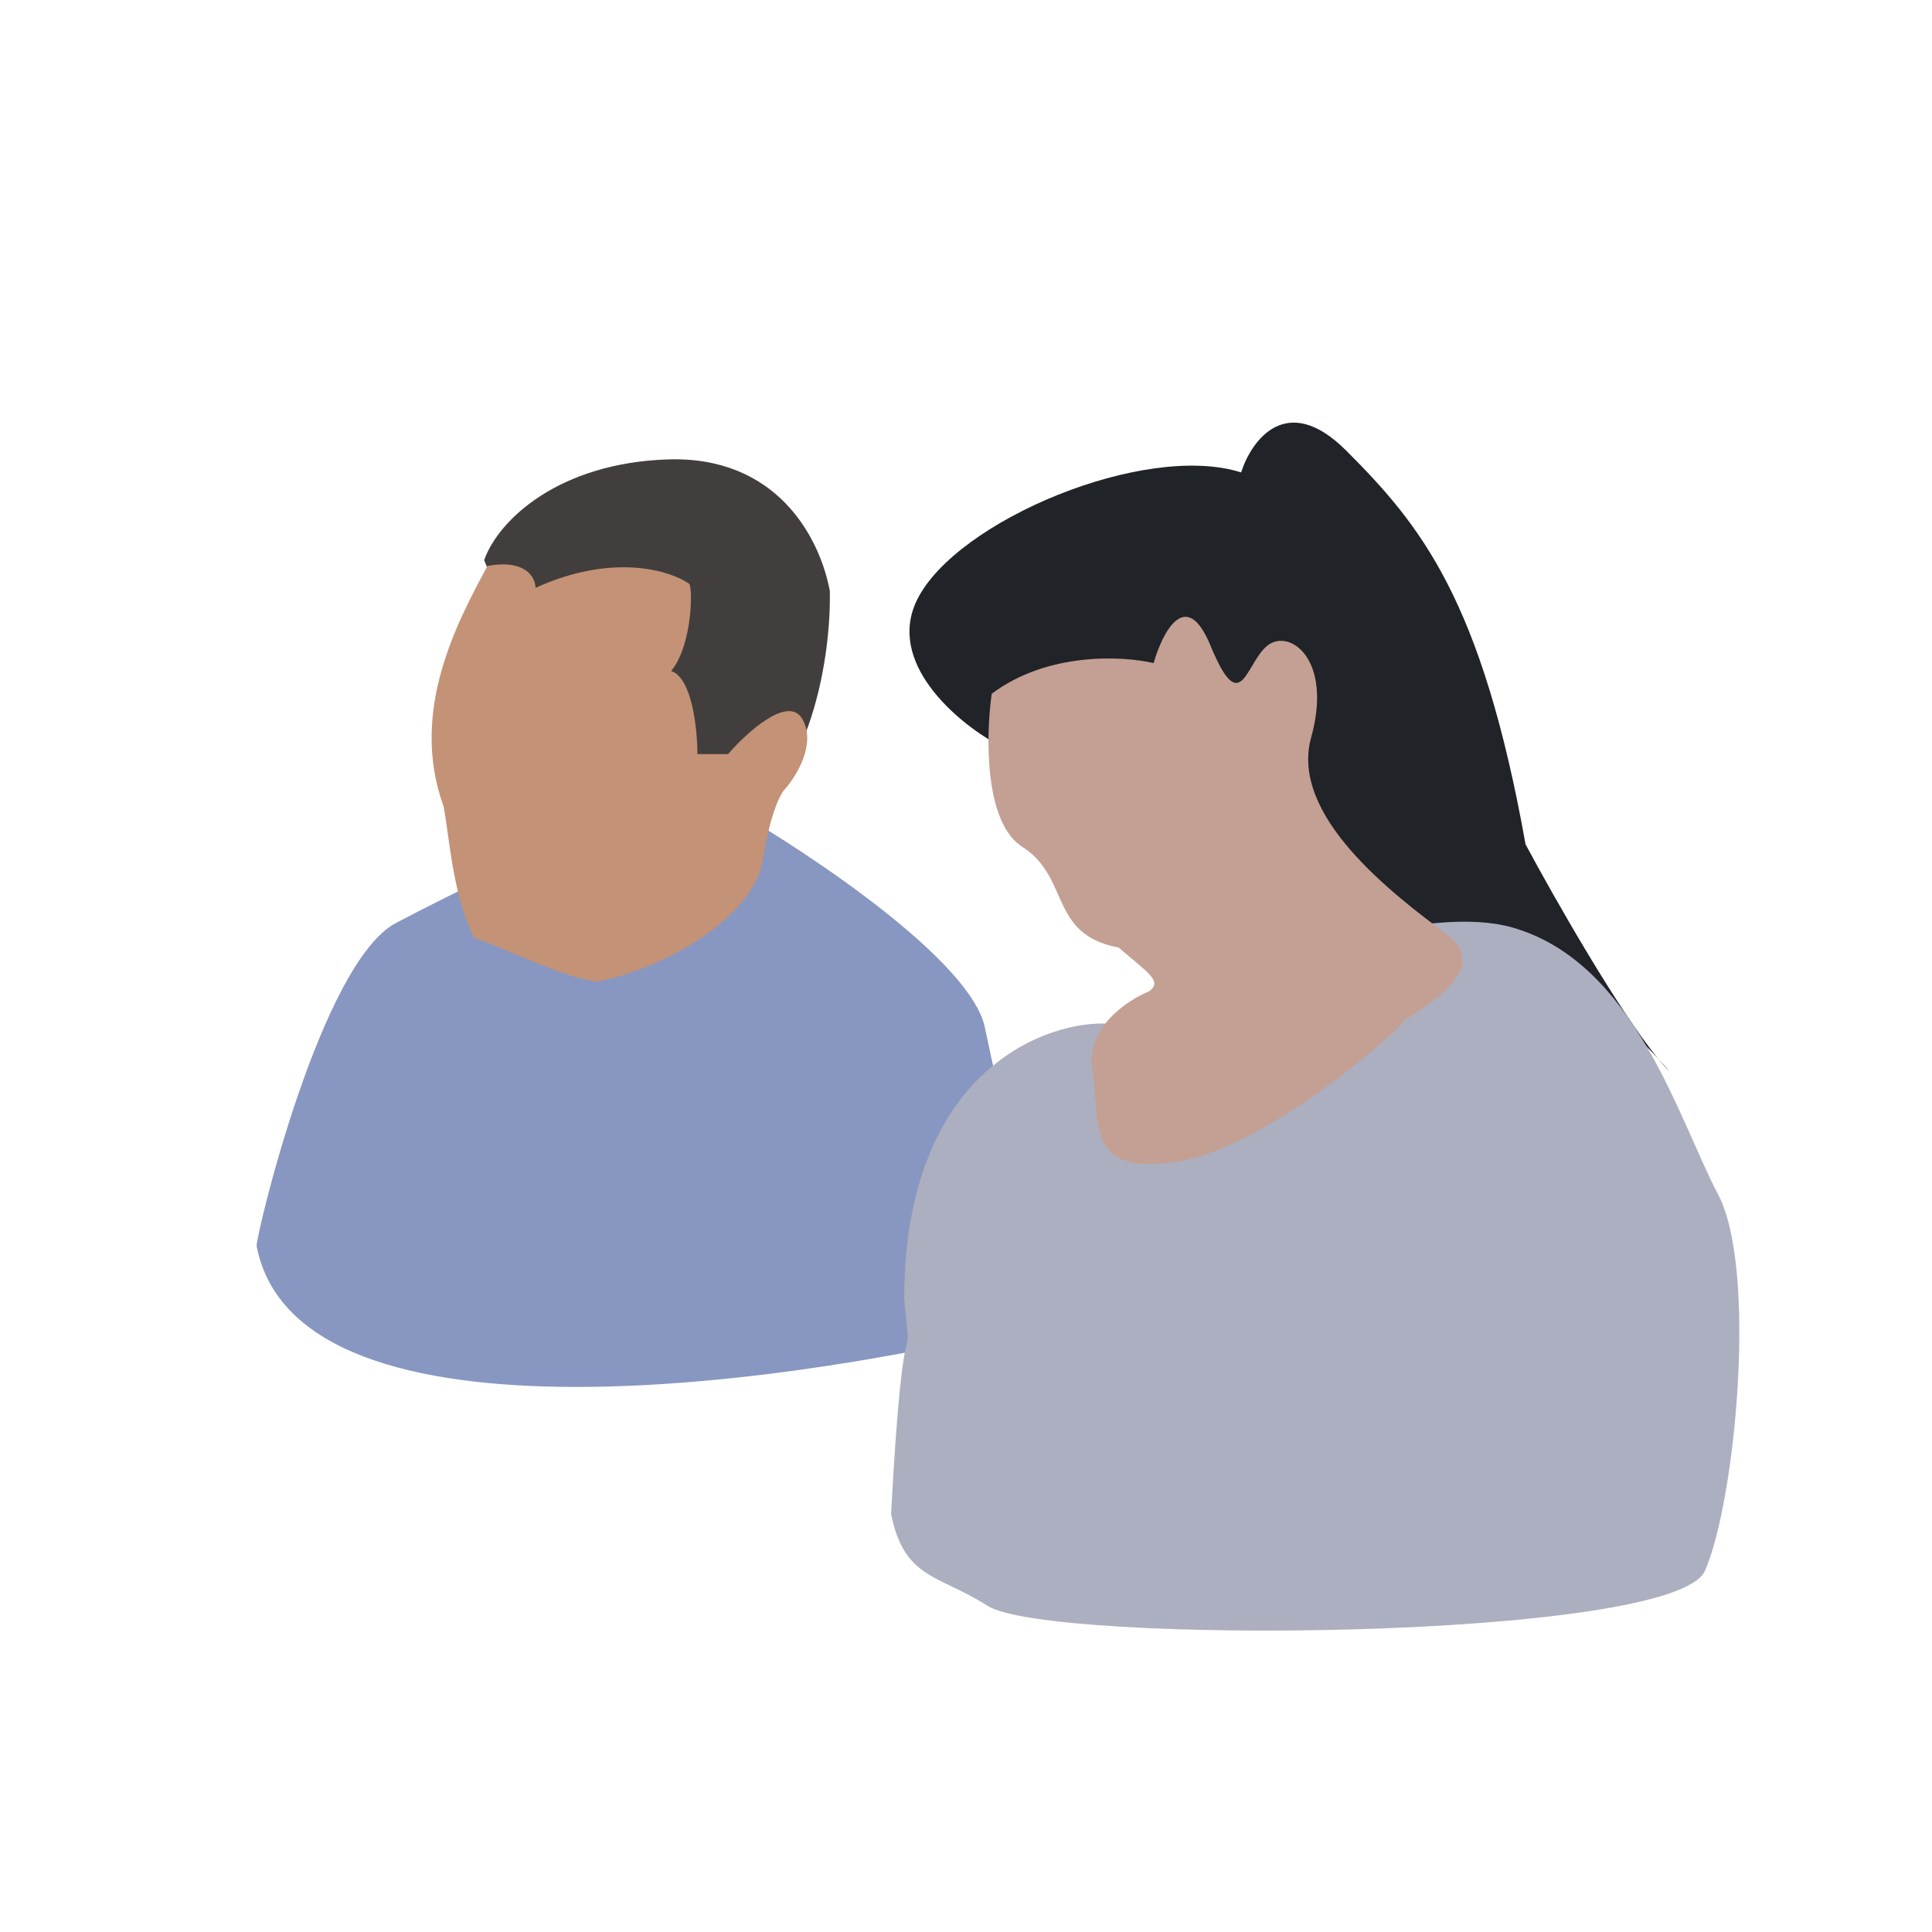
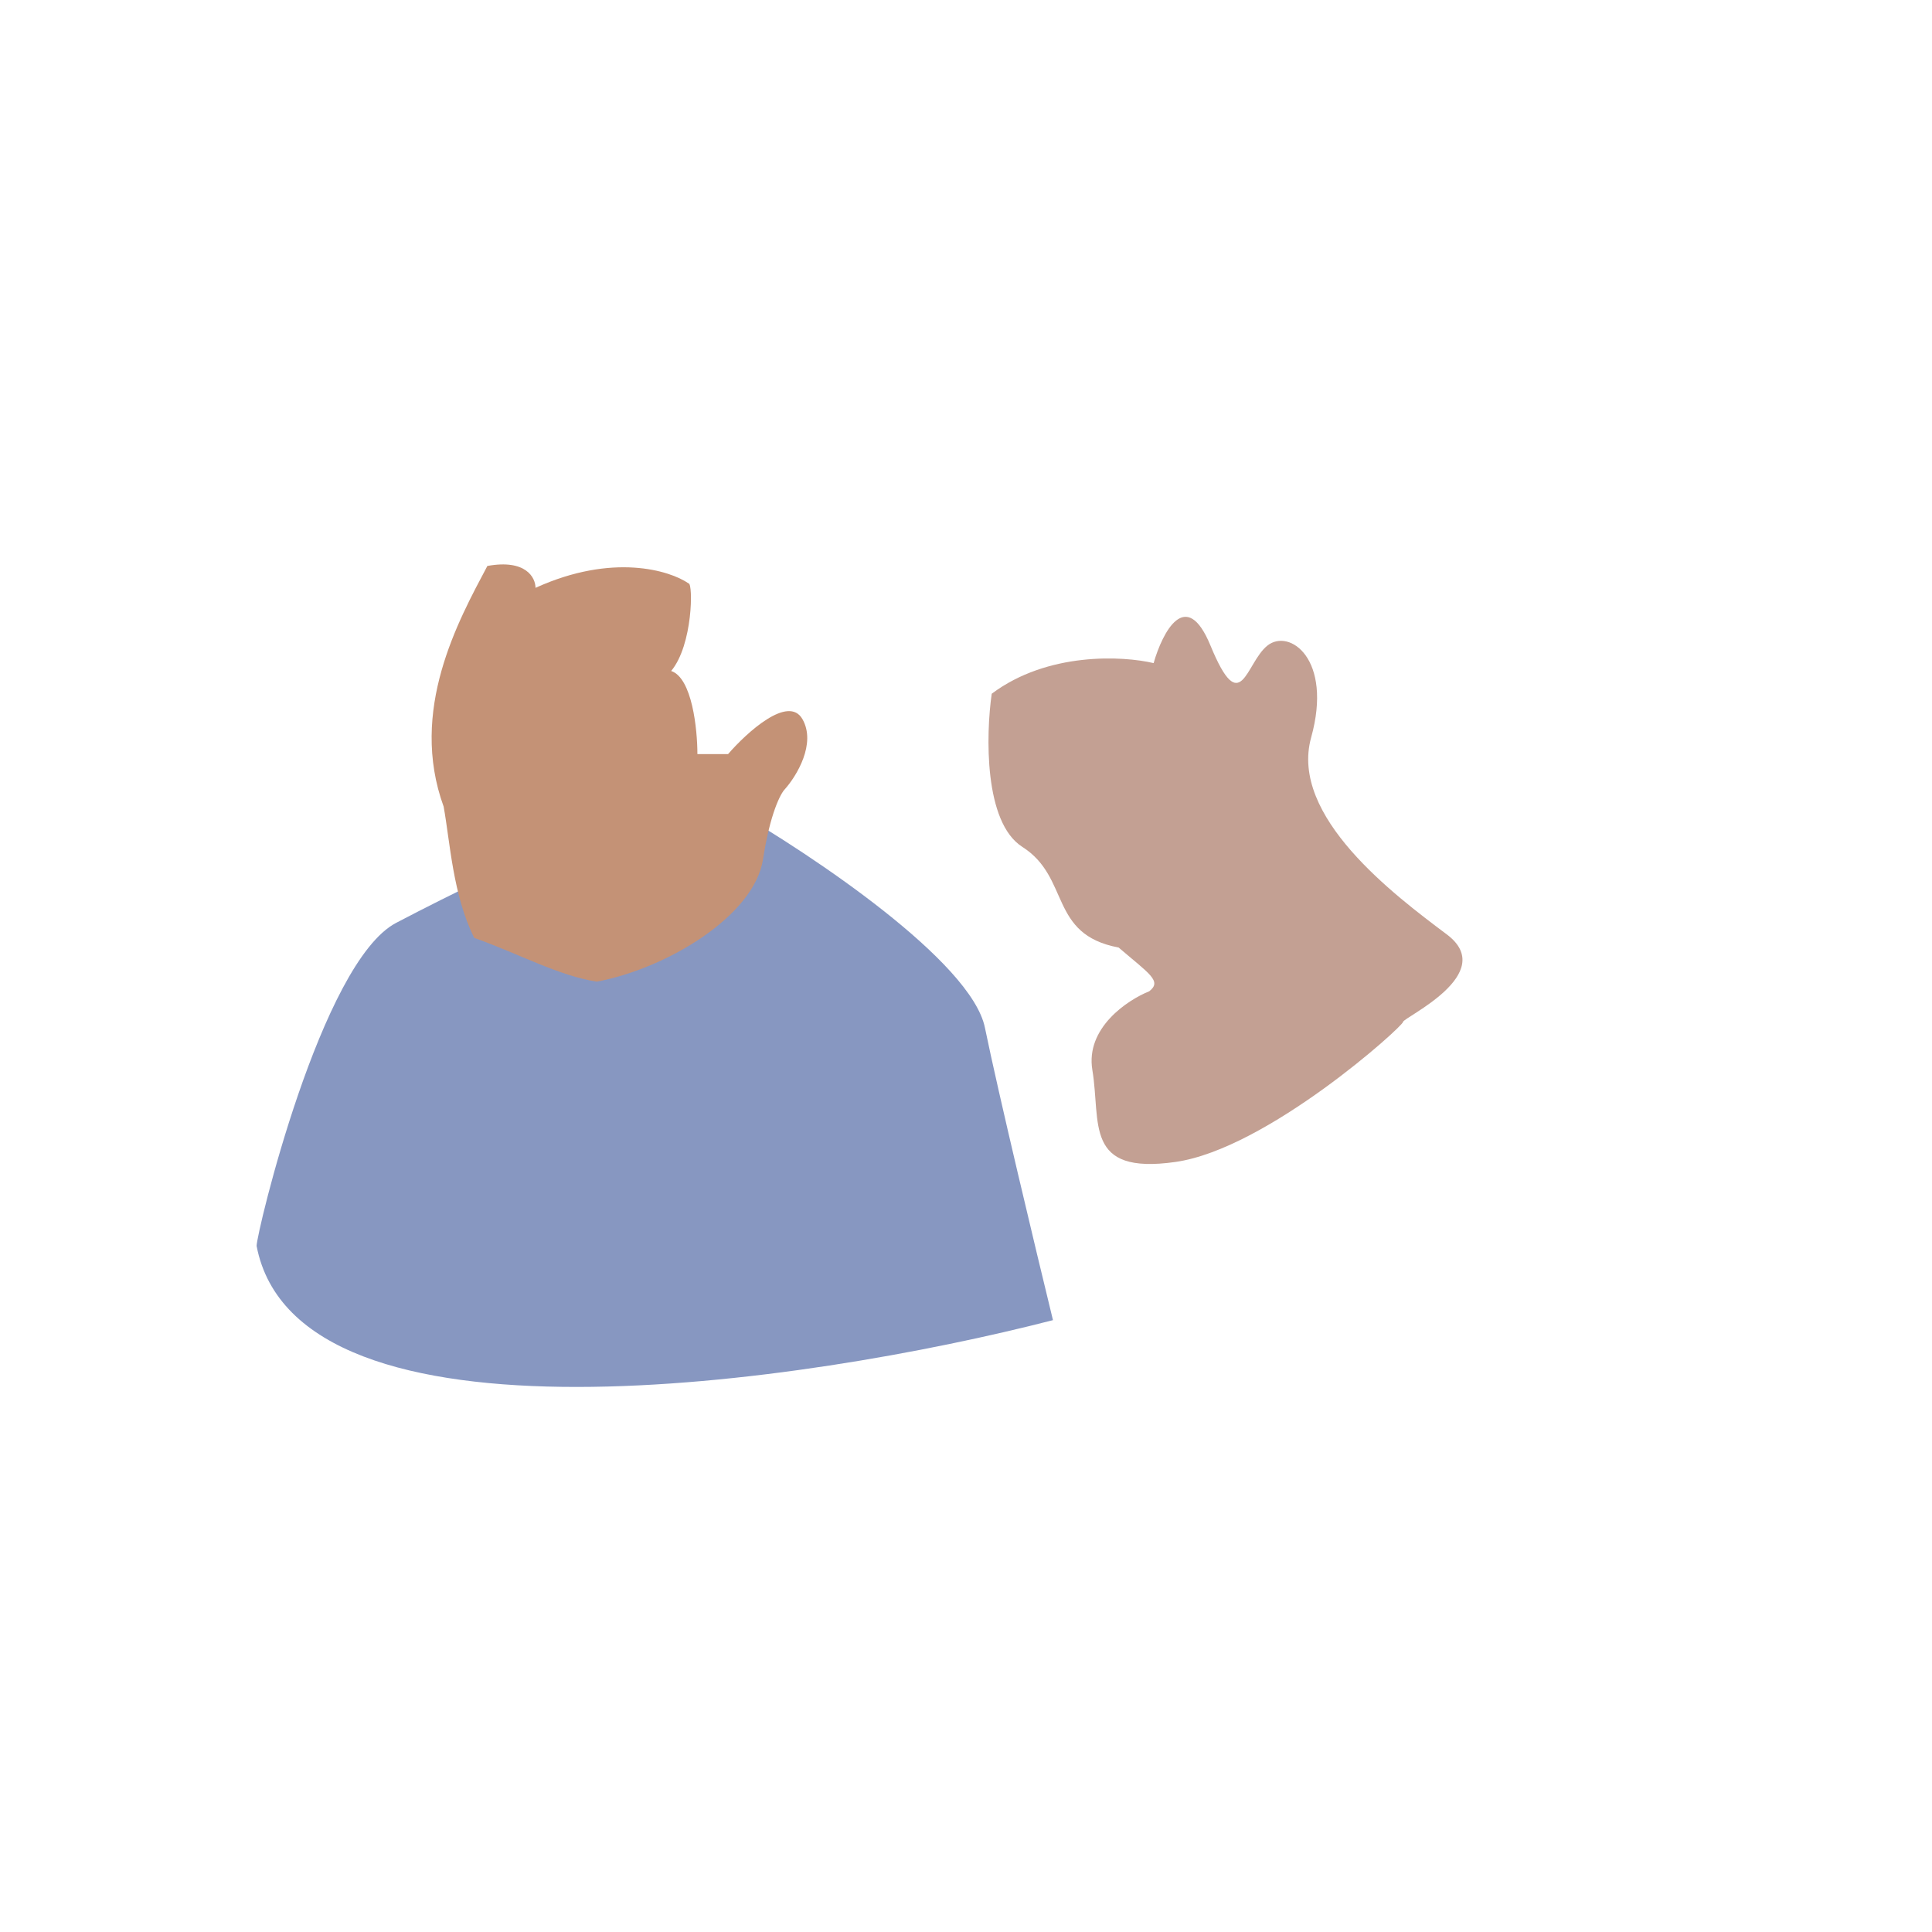
<svg xmlns="http://www.w3.org/2000/svg" width="128" height="128" viewBox="0 0 128 128" fill="none">
  <g filter="url(#filter0_d_1360_2741)">
    <path d="M24.245 59.142C19.284 61.745 15 79.678 15 80.546C17.706 94.661 51.302 89.706 67.762 85.463C66.635 80.835 64.155 70.481 63.253 66.084C62.351 61.687 51.753 54.611 46.567 51.622L33.715 54.514C32.212 55.189 28.213 57.059 24.245 59.142Z" fill="#8797C1" />
-     <path d="M42.251 28.437C35.061 28.669 31.041 32.404 30.075 35.11C32.974 42.261 40.221 55.867 46.02 53.084C51.818 50.301 53.074 41.295 52.977 37.139C52.301 33.564 49.441 28.205 42.251 28.437Z" fill="#423E3D" />
    <path d="M37.538 63.037C35.003 62.645 32.394 61.196 29.42 60.138C27.998 57.292 27.824 53.819 27.393 51.441C25.074 45.063 28.365 39.124 30.29 35.496C32.841 35.032 33.479 36.269 33.479 36.946C38.581 34.626 42.369 35.786 43.626 36.656C43.916 36.656 43.916 40.714 42.466 42.454C43.858 42.917 44.205 46.319 44.205 47.962H46.235C47.491 46.512 50.235 44.019 51.163 45.643C52.091 47.266 50.777 49.411 50.004 50.281C49.714 50.571 49.018 51.904 48.554 54.919C47.974 58.688 42.176 62.167 37.538 63.037Z" fill="#C49276" />
-     <path d="M63.993 47.273C61.384 45.824 56.688 41.881 58.775 37.706C61.384 32.488 73.85 27.27 80.228 29.299C80.905 27.173 83.243 23.907 87.186 27.85C92.114 32.778 96.173 37.706 99.072 53.941C100.993 57.521 105.17 64.855 107.839 68.119C108.128 68.429 108.395 68.73 108.639 69.016C108.392 68.77 108.125 68.468 107.839 68.119C104.234 64.248 97.354 58.998 93.274 63.508C88.867 68.378 71.918 54.714 63.993 47.273Z" fill="#202328" />
-     <path d="M57.906 84.091C57.905 68.721 67.569 65.537 71.531 65.827C77.716 62.928 91.709 57.594 98.203 59.449C106.32 61.768 109.219 72.205 111.828 77.133C114.437 82.061 112.988 97.426 110.959 102.065C108.929 106.703 67.473 106.993 63.415 104.384C60.168 102.297 57.906 102.645 57.036 98.296C57.906 82.061 58.485 89.889 57.906 84.091Z" fill="#ACAFBF" />
    <path d="M65.733 54.109C63.182 52.485 63.317 46.668 63.704 43.962C67.414 41.179 72.401 41.45 74.43 41.933C75.01 39.903 76.576 36.831 78.199 40.773C80.228 45.702 80.518 41.933 81.968 40.773C83.417 39.614 86.316 41.643 84.867 46.861C83.417 52.079 90.375 57.298 93.854 59.907C97.333 62.516 90.955 65.415 90.955 65.705C90.955 65.995 81.968 74.112 75.88 74.982C69.792 75.851 70.951 72.373 70.372 68.894C69.908 66.111 72.691 64.255 74.14 63.675C75.01 62.999 74.14 62.516 72.111 60.776C67.473 59.907 68.922 56.138 65.733 54.109Z" fill="#C3A093" />
  </g>
  <defs>
    <filter id="filter0_d_1360_2741" x="15" y="26" width="100.236" height="82.031" filterUnits="userSpaceOnUse" color-interpolation-filters="sRGB">
      <feFlood flood-opacity="0" result="BackgroundImageFix" />
      <feColorMatrix in="SourceAlpha" type="matrix" values="0 0 0 0 0 0 0 0 0 0 0 0 0 0 0 0 0 0 127 0" result="hardAlpha" />
      <feOffset dx="2" dy="2" />
      <feComposite in2="hardAlpha" operator="out" />
      <feColorMatrix type="matrix" values="0 0 0 0 0 0 0 0 0 0 0 0 0 0 0 0 0 0 0.1 0" />
      <feBlend mode="normal" in2="BackgroundImageFix" result="effect1_dropShadow_1360_2741" />
      <feBlend mode="normal" in="SourceGraphic" in2="effect1_dropShadow_1360_2741" result="shape" />
    </filter>
  </defs>
</svg>